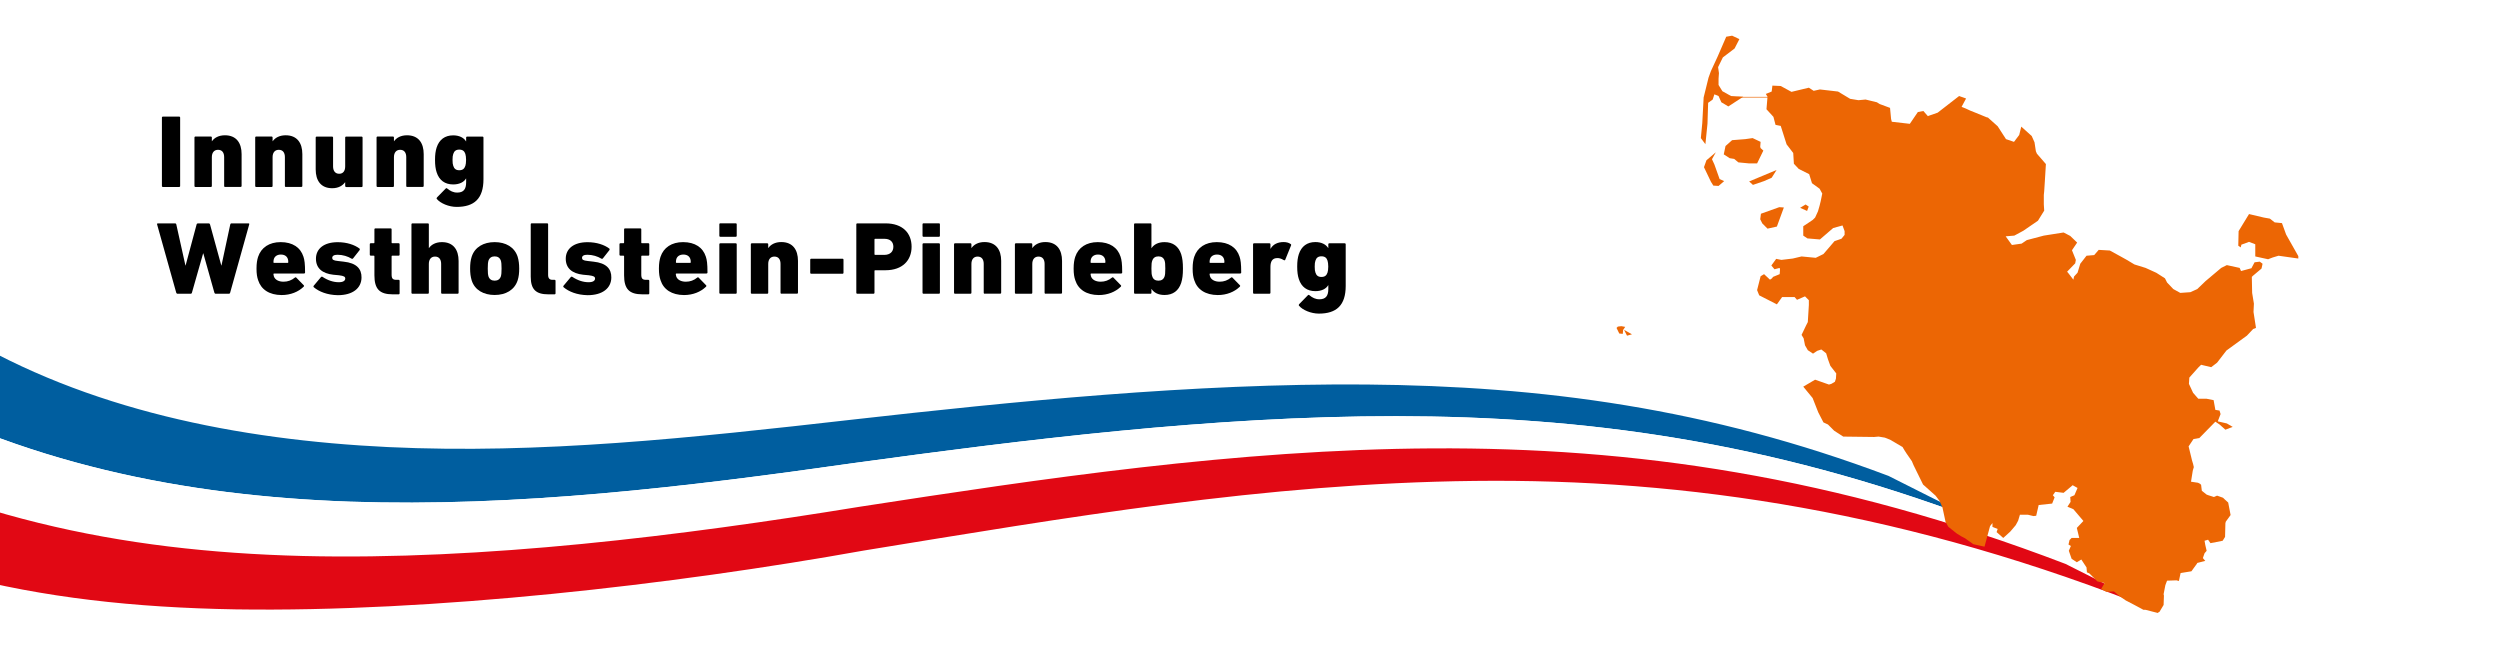
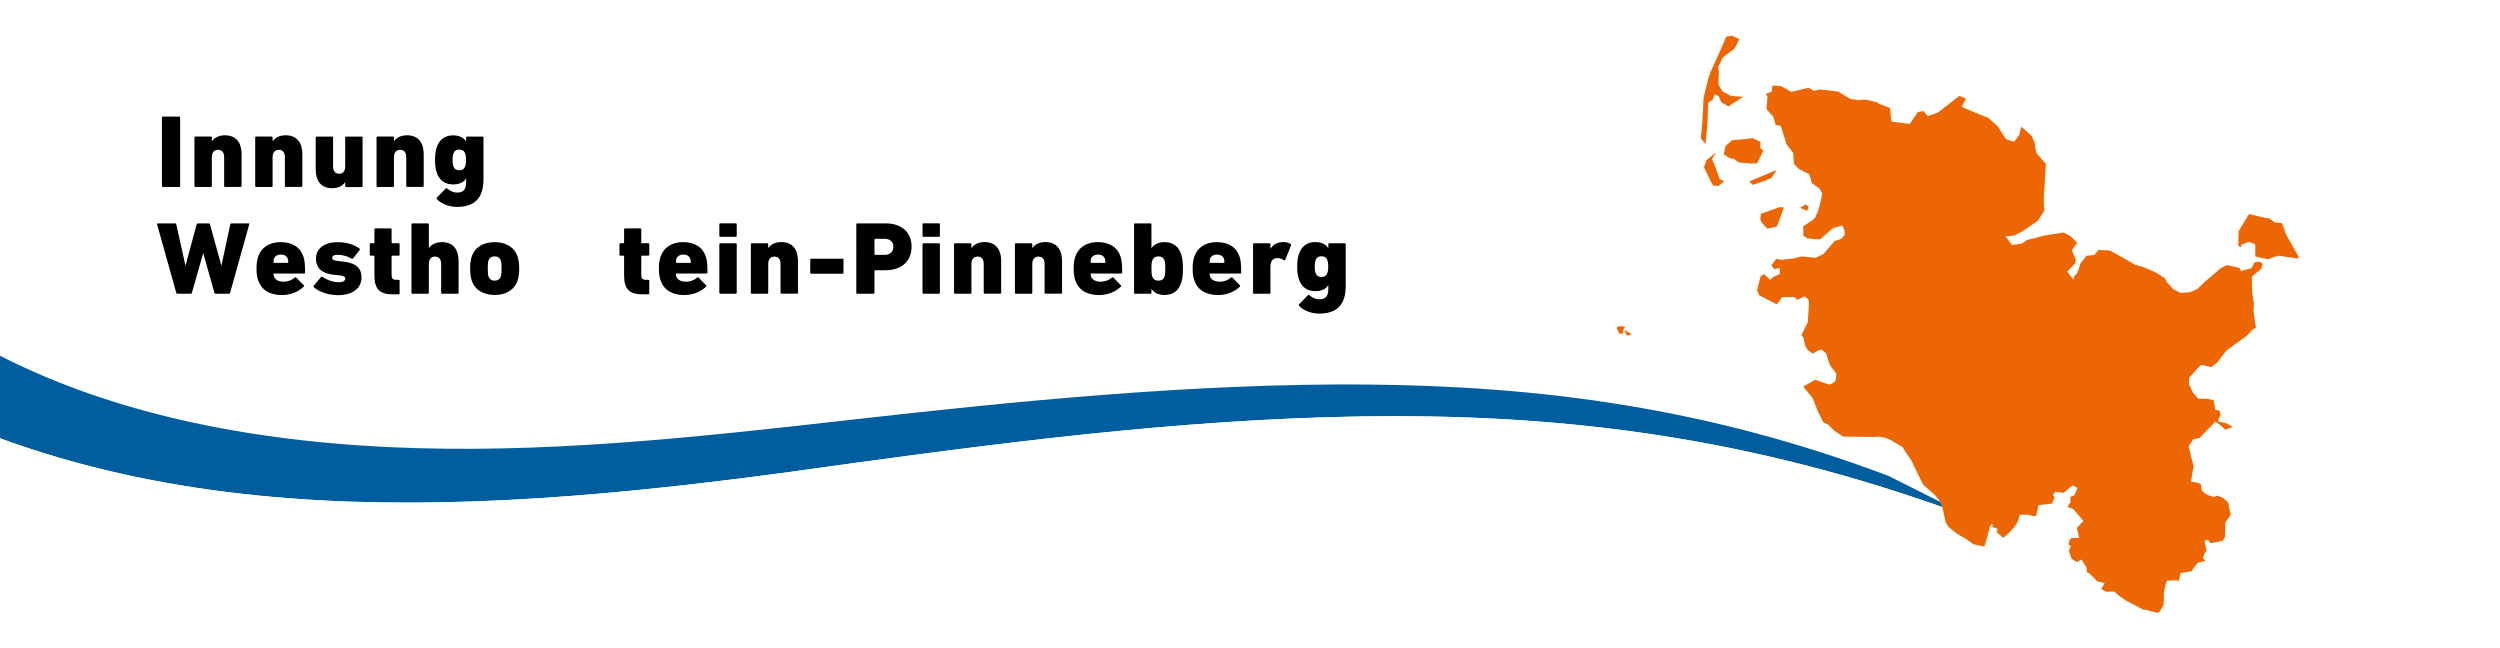
<svg xmlns="http://www.w3.org/2000/svg" xmlns:xlink="http://www.w3.org/1999/xlink" version="1.1" id="Ebene_1" x="0px" y="0px" viewBox="0 0 3840 996" style="enable-background:new 0 0 3840 996;" xml:space="preserve">
  <style type="text/css">
	.st0{fill:#FFFFFF;}
	.st1{clip-path:url(#SVGID_00000013894885081190958180000018213993627360919739_);fill:#005E9F;}
	.st2{clip-path:url(#SVGID_00000013894885081190958180000018213993627360919739_);fill:#FFFFFF;}
	.st3{clip-path:url(#SVGID_00000013894885081190958180000018213993627360919739_);fill:#E10814;}
	.st4{clip-path:url(#SVGID_00000013894885081190958180000018213993627360919739_);fill:#EC6604;}
	
		.st5{clip-path:url(#SVGID_00000013894885081190958180000018213993627360919739_);fill:none;stroke:#EC6604;stroke-miterlimit:3.864;}
</style>
  <rect class="st0" width="3840" height="996" />
  <g>
    <defs>
      <rect id="SVGID_1_" width="3840" height="996" />
    </defs>
    <clipPath id="SVGID_00000173142539024868557760000017985629916537803162_">
      <use xlink:href="#SVGID_1_" style="overflow:visible;" />
    </clipPath>
    <path style="clip-path:url(#SVGID_00000173142539024868557760000017985629916537803162_);fill:#005E9F;" d="M3032.1,796.6   c-45.6-22.5-89.6-44.4-131.3-65.6c-277.4-104.6-532.9-138-802.2-140.4c-265.7-2.1-545.2,26.4-788.1,53.8   c-248.7,28.3-480.9,53.4-714.4,42.3C365,675.6,132.8,629-59.7,513.4c-49,23.1-94.9,46-139.9,68.3   C34.6,712.6,282.9,761.5,537.5,770.5c254.7,8.7,515.7-22.4,775.5-59.5c257.5-35.2,547.7-71.9,831.7-71.8   C2432.1,639.6,2713.6,677,3032.1,796.6" />
    <path style="clip-path:url(#SVGID_00000173142539024868557760000017985629916537803162_);fill:#FFFFFF;" d="M3172.7,866.2   c-47.9-23.9-95.1-47.1-140.6-69.6c-318.5-119.6-600-157-887.4-157.3c-284-0.1-574.2,36.5-831.7,71.8   c-259.7,37.1-520.8,68.2-775.5,59.5c-254.7-9.1-503-57.9-737.1-188.8c-44.9,22.3-88.9,44.2-133.3,65.4   C-70.9,794.3,183.9,846.7,465,854c277.4,6.8,581.2-30.9,855.9-75.7c277.9-42.8,577.3-88,880.2-89.6   C2506.5,687.2,2815.8,729.6,3172.7,866.2" />
-     <path style="clip-path:url(#SVGID_00000173142539024868557760000017985629916537803162_);fill:#E10814;" d="M3316.7,939.9   c-47.7-25.3-96.2-49.9-144-73.7c-356.9-136.5-666.2-179-971.6-177.5c-302.9,1.6-602.2,46.8-880.2,89.6   C1046.2,823.1,742.4,860.8,465,854c-281.1-7.2-535.9-59.6-797.8-206.8c-44.4,21.2-89.2,41.7-135.4,61.5   c274,166.5,518.8,221.9,830.2,227.3c301.6,4.6,670.5-37.6,965.1-90.4c310-50.4,614.4-103.3,938.1-106.9   C2588.7,735,2931.7,785,3316.7,939.9" />
    <polygon style="clip-path:url(#SVGID_00000173142539024868557760000017985629916537803162_);fill:#EC6604;" points="2499.1,515.6    2506.7,513.5 2494.6,506.7  " />
    <polygon style="clip-path:url(#SVGID_00000173142539024868557760000017985629916537803162_);fill:#EC6604;" points="3463,402.9    3458.2,412 3442.2,416.3 3440.1,411.5 3420.4,407.2 3411.8,411.5 3387.8,431.7 3375,444 3364.4,448.8 3348.9,449.9 3338.2,444    3328.6,433.9 3325.4,427.5 3312.1,419 3295.6,411.5 3278.5,406.2 3266.8,399.2 3259.3,395 3240.7,384.8 3223.6,383.8 3216.7,391.8    3204.9,392.8 3195.3,405.1 3191.1,418.9 3185.7,424.8 3184.7,429.6 3177.7,420.5 3175.1,417.3 3187.5,404.5 3188.5,399.2    3182.5,384.3 3182.6,384.3 3190.5,372.6 3179.9,362.4 3169.7,357.1 3139.3,361.9 3113.2,368.8 3105.2,374.2 3090.3,376.3    3080.7,363 3094,361.9 3107.9,354.4 3130.3,339 3139.9,323.5 3139.3,313.9 3139.3,299.5 3139.9,293.6 3140.9,278.2 3142.5,252    3128.7,236.1 3127.1,232.3 3125,218.5 3120.7,208.9 3104.7,194.5 3101.5,207.3 3093.5,217.9 3081.2,213.7 3068.4,193.9    3053.5,180.6 3051.4,180.1 3034.3,173.1 3026.3,169.9 3019.4,166.7 3013,164.1 3019.9,151.3 3009.2,147.5 2976.2,173.1    2962.3,177.9 2961.3,178.5 2954.3,170.5 2945.8,172.1 2933.5,190.2 2905.8,187 2904.7,182.7 2903.1,165.7 2887.2,159.8    2882.9,157.1 2865.6,152.9 2865.6,152.9 2865.4,152.9 2865.3,152.9 2854.6,153.9 2841.8,151.8 2823.2,140.6 2795.4,137.4    2785.8,139.5 2778.4,134.7 2751.7,141.1 2735.2,132.1 2722.4,131.5 2721.3,140.6 2712.3,144.3 2714.9,148.6 2713.3,167.8    2724,179.5 2727.2,191.8 2735.2,193.4 2744.2,221.7 2754.4,235 2755.4,251.5 2762.9,259.5 2778.9,267.5 2783.2,281.4 2794.9,289.9    2799,297.3 2796.6,309 2794.9,315.9 2792.4,324.6 2788,334.2 2784.2,337.9 2769.8,347.5 2769.8,361.9 2776.2,366.2 2795.4,367.8    2815.7,350.3 2830.1,346.3 2833.3,355 2833.3,360.8 2828.5,366.7 2817.8,370.4 2807.7,382.2 2800.8,390.2 2789,396 2767.2,393.9    2753.8,397.1 2736.2,399.2 2728.2,397.6 2720.8,407.8 2725.6,413.6 2733.6,411.5 2734.1,414.2 2733.6,421.1 2723.4,425.3    2721.8,427.5 2718.7,429.6 2709.6,421.1 2704.3,424.3 2698.9,445.6 2702.1,453.6 2729.3,467.5 2737.3,456.3 2756.5,456.3    2760.2,460.5 2772.5,455.2 2778.4,461.1 2778.4,468.5 2776.8,494.7 2774.1,500 2767.2,514.4 2770.4,519.7 2772.5,530.4    2776.8,537.9 2784.8,543.2 2791.2,538.9 2797.6,536.8 2805,542.7 2807.7,551.7 2811.4,561.9 2820.5,573.6 2820,581.6 2818.4,586.4    2813,589.6 2809.3,590.7 2788,583.2 2769.8,593.9 2784.2,611.4 2792.8,633.3 2800.8,648.8 2807.7,652 2817.3,661.6 2831.2,670.6    2878.6,671.2 2885.5,670.6 2895.1,672.2 2903.2,675.4 2922.3,686.6 2925.5,692 2928.2,696.2 2936.7,708.5 2937.8,711.2    2939.4,714.9 2953.8,744.2 2973,761.3 2979.4,769.8 2983.6,779.4 2988.4,801.8 2992.7,809.2 3005.5,819.4 3012.4,823.7    3018.3,826.8 3031.1,835.9 3048.2,839.7 3056.7,808.2 3060.4,803.4 3060.4,809.3 3068.4,812.5 3066.8,817.3 3077,826.3    3087.6,816.7 3090.8,813 3096.2,806.6 3099.9,799.7 3102.6,790.6 3114.8,790.6 3123.4,792.7 3127.6,792.2 3131.4,775.7    3152.1,773.5 3155.9,763.9 3153.2,760.7 3156.9,755.4 3169.7,757 3183.6,745.3 3191.1,749.5 3186.3,760.7 3179.9,763.4    3180.4,770.9 3175.6,778.3 3184.7,782.1 3200.1,800.2 3190,810.9 3193.7,826.3 3182,826.3 3178.8,829.5 3177.2,836.4 3180.9,838.6    3177.7,846 3182,858.3 3190,863.6 3196.9,859.4 3204.9,871.6 3205.5,879.1 3209.2,880.7 3221.5,893 3232.7,895.6 3227.3,904.7    3235.3,909 3247.1,908.4 3255.1,915.4 3265.2,922.3 3277.5,928.7 3292.4,936.7 3295.6,936.7 3314.3,941.5 3316.4,939.9    3316.9,939.9 3323.3,929.2 3323.8,914.8 3323.3,912.7 3326,898.8 3328.6,891.9 3343,891.4 3346.8,892.4 3349.4,880.2 3366,877.5    3374.5,865.8 3375,864.7 3387.3,861.5 3383.6,857.2 3386.2,849.8 3389.4,846 3387.3,837 3386.2,830.6 3391.6,829 3395.3,834.3    3414,830.6 3417.7,824.7 3418.2,803.9 3418.8,801.3 3426.2,791.1 3422.5,771.9 3417.2,767.1 3414.5,764.5 3405.4,761.3    3400.6,763.4 3392.1,760.7 3389.4,759.7 3382,753.8 3380.9,744.7 3379.3,743.1 3376.1,741.5 3365.4,739.9 3368.1,722.9    3369.7,717.5 3368.6,712.7 3367,707.4 3361.7,685.6 3369.2,674.4 3378.2,672.8 3402.8,647.7 3409.2,652 3418.2,660 3429.4,655.7    3420.4,650.4 3406.5,647.2 3410.8,636 3409.2,630.6 3402.8,629.6 3400.1,614.6 3389.4,612.5 3376.6,612.5 3368.6,603.4    3362.2,589.6 3362.8,580 3376.6,564.5 3380.9,560.3 3396.4,564 3405.4,557.1 3419.8,538.4 3451.3,515.5 3460.9,505.3 3465.2,503.7    3461.4,479.2 3462,466.4 3459.3,449.9 3458.8,425.3 3460.4,423.7 3473.7,412.5 3475.3,405.1 3471,401.9  " />
    <polygon style="clip-path:url(#SVGID_00000173142539024868557760000017985629916537803162_);fill:#EC6604;" points="2703.7,336.8    2706.9,343.2 2714.9,351.2 2729.3,348 2740,318.7 2733,318.2 2704.8,328.3  " />
    <polygon style="clip-path:url(#SVGID_00000173142539024868557760000017985629916537803162_);fill:#EC6604;" points="2721.3,273    2728.8,261.1 2686.7,278.7 2692.5,284 2709.5,278.2  " />
    <polygon style="clip-path:url(#SVGID_00000173142539024868557760000017985629916537803162_);fill:#EC6604;" points="2778.2,317.3    2773.4,314.1 2765,319.2 2775.7,324  " />
    <polygon style="clip-path:url(#SVGID_00000173142539024868557760000017985629916537803162_);fill:#EC6604;" points="2490.5,501    2485.1,501.6 2483,503.7 2487.2,512.3 2492.6,512.8 2493.1,506.9 2496.3,502.1  " />
    <polygon style="clip-path:url(#SVGID_00000173142539024868557760000017985629916537803162_);fill:#EC6604;" points="2698.9,251    2708.5,231.3 2704.3,227.5 2703.7,225.4 2704.3,217.9 2692,212.1 2680.8,213.7 2660.5,215.3 2650.4,224.3 2647.7,237.1 2656.8,243    2663.2,244 2663.7,244.1 2670.1,249.4 2686.7,251  " />
    <polygon style="clip-path:url(#SVGID_00000173142539024868557760000017985629916537803162_);fill:#EC6604;" points="2633.3,252.6    2629.6,244.6 2635.5,233.9 2621.1,246.2 2617.3,256.8 2628,279.2 2631.7,285.1 2639.7,285.6 2648.3,278.2 2641.3,275  " />
    <polygon style="clip-path:url(#SVGID_00000173142539024868557760000017985629916537803162_);fill:#EC6604;" points="2622.7,189.9    2623.7,157.9 2630.7,152.9 2633.3,144.9 2639.7,147.5 2644,157.1 2654.7,163.5 2677.6,148.6 2658.9,147.5 2645.6,140.1    2639.7,130.5 2639.7,120.9 2640.3,112.3 2639,103.1 2646.3,88.2 2664.3,74.5 2671.7,60.1 2660.5,54.8 2651.5,56.4 2638.1,87.3    2628,109.1 2624.3,119.3 2616.8,149.7 2614.7,189.1 2612.5,212.1 2619.5,221.5  " />
    <polygon style="clip-path:url(#SVGID_00000173142539024868557760000017985629916537803162_);fill:#EC6604;" points="3511.5,360.3    3505.1,342.7 3493.9,341.6 3486.5,335.8 3477.4,334.2 3454.5,328.8 3438.5,355 3438,377.4 3441.7,380 3442.8,375.8 3454.5,371.5    3464.1,375.2 3464.1,393.9 3483.8,398.2 3490.8,395.5 3499.8,392.8 3530.2,397.1 3530.2,393.4  " />
-     <line style="clip-path:url(#SVGID_00000173142539024868557760000017985629916537803162_);fill:none;stroke:#EC6604;stroke-miterlimit:3.864;" x1="2668.8" y1="149.3" x2="2740" y2="149.3" />
  </g>
  <g>
    <path d="M248.7,180.7c0-1,0.6-1.6,1.6-1.6h24.8c1,0,1.6,0.6,1.6,1.6v104.9c0,1-0.6,1.6-1.6,1.6h-24.8c-1,0-1.6-0.6-1.6-1.6V180.7z" />
    <path d="M345.9,287.2c-1,0-1.6-0.6-1.6-1.6v-44.2c0-6.8-3-11.3-9.4-11.3c-6,0-9.5,4.3-9.5,11.3v44.2c0,1-0.6,1.6-1.6,1.6h-23.5   c-1,0-1.6-0.6-1.6-1.6v-74.3c0-1,0.6-1.6,1.6-1.6h23.5c1,0,1.6,0.6,1.6,1.6v5.6h0.2c3.5-5.1,10.2-9.1,19.9-9.1   c17.6,0,25.6,11.9,25.6,28.9v48.8c0,1-0.6,1.6-1.6,1.6H345.9z" />
    <path d="M439.2,287.2c-1,0-1.6-0.6-1.6-1.6v-44.2c0-6.8-3-11.3-9.4-11.3c-6,0-9.5,4.3-9.5,11.3v44.2c0,1-0.6,1.6-1.6,1.6h-23.5   c-1,0-1.6-0.6-1.6-1.6v-74.3c0-1,0.6-1.6,1.6-1.6h23.5c1,0,1.6,0.6,1.6,1.6v5.6h0.2c3.5-5.1,10.2-9.1,19.9-9.1   c17.6,0,25.6,11.9,25.6,28.9v48.8c0,1-0.6,1.6-1.6,1.6H439.2z" />
    <path d="M531.8,287.2c-1,0-1.6-0.6-1.6-1.6v-5.6H530c-3.8,5.2-10.2,9.1-19.7,9.1c-17.6,0-25.4-11.9-25.4-28.9v-48.8   c0-1,0.6-1.6,1.6-1.6H510c1,0,1.6,0.6,1.6,1.6v44.2c0,6.8,3.2,11.3,9.4,11.3c6,0,9.2-4.3,9.2-11.3v-44.2c0-1,0.6-1.6,1.6-1.6h23.5   c1,0,1.6,0.6,1.6,1.6v74.3c0,1-0.6,1.6-1.6,1.6H531.8z" />
    <path d="M625.6,287.2c-1,0-1.6-0.6-1.6-1.6v-44.2c0-6.8-3-11.3-9.4-11.3c-6,0-9.5,4.3-9.5,11.3v44.2c0,1-0.6,1.6-1.6,1.6h-23.5   c-1,0-1.6-0.6-1.6-1.6v-74.3c0-1,0.6-1.6,1.6-1.6h23.5c1,0,1.6,0.6,1.6,1.6v5.6h0.2c3.5-5.1,10.2-9.1,19.9-9.1   c17.6,0,25.6,11.9,25.6,28.9v48.8c0,1-0.6,1.6-1.6,1.6H625.6z" />
    <path d="M671,305.7c-0.6-0.8-0.5-1.6,0.2-2.4l13.4-13.7c0.8-0.8,1.6-0.8,2.4,0c4.6,3.8,9.2,6.2,15.3,6.2c9.5,0,13.7-4.9,13.7-15.7   v-5.9h-0.2c-3.3,5.6-10.2,9.1-19.7,9.1c-12.7,0-21.5-6.4-25.4-18.6c-1.7-5.2-2.5-11-2.5-19.1s0.8-13.7,2.5-19.1   c4-12.1,12.7-18.6,25.4-18.6c9.5,0,16.4,3.7,19.7,9.2h0.2v-5.7c0-1,0.6-1.6,1.6-1.6H741c1,0,1.6,0.6,1.6,1.6v63.9   c0,29.9-14.3,42.5-41.2,42.5C689.2,317.8,676.5,312.2,671,305.7z M714.8,254.7c0.6-2.2,1.1-4.6,1.1-9.1c0-4.3-0.5-6.8-1.1-9.1   c-1.4-4.5-4.3-6.7-9.4-6.7c-4.9,0-7.8,2.2-9.2,6.7c-0.8,2.2-1.1,4.8-1.1,9.1c0,4.5,0.3,6.8,1.1,9.1c1.4,4.6,4.3,6.8,9.2,6.8   C710.5,261.5,713.3,259.3,714.8,254.7z" />
  </g>
  <g>
    <path d="M331.4,451.2c-1.1,0-1.7-0.5-2.1-1.6l-17-60.4H312l-17.2,60.4c-0.3,1.1-1,1.6-2.1,1.6h-19.9c-1.1,0-1.7-0.5-2.1-1.6   l-29.4-104.9c-0.2-1,0.2-1.6,1.3-1.6h26.1c1.3,0,1.9,0.6,2.1,1.6l14,63h0.3l16.9-63c0.3-1.1,1-1.6,2.1-1.6h16.4   c1.1,0,1.7,0.5,2.1,1.6l17.3,63h0.3l13.5-63c0.2-1,0.8-1.6,1.9-1.6h26.1c1,0,1.4,0.6,1.1,1.6l-29.3,104.9c-0.3,1.1-1,1.6-2.2,1.6   H331.4z" />
    <path d="M396.5,430.4c-1.6-4.6-2.5-9.7-2.5-17.8c0-8.3,1-13.5,2.4-18c4.8-14.5,17.3-22.7,34.7-22.7c18.4,0,30.5,8.3,35,22.4   c1.6,4.8,2.5,10.7,2.5,24.2c0,1-0.6,1.6-1.7,1.6h-45.9c-0.6,0-1,0.3-1,1c0.2,1.1,0.3,2.2,0.6,3.2c1.7,5.4,7.5,8.4,14.9,8.4   c6.7,0,12.4-2.2,17.3-6.2c1-0.8,1.6-0.8,2.4,0l11.3,11.6c0.8,0.6,0.6,1.7-0.2,2.4c-8.1,7.8-19.9,12.7-33.7,12.7   C413.6,453.1,401.1,444.7,396.5,430.4z M441.8,403.8c0.6,0,1-0.3,1-1c0-2.1-0.2-3.5-0.6-4.8c-1.4-4.5-5.2-7-10.8-7   c-5.4,0-9.4,2.5-10.8,7c-0.3,1.3-0.6,2.7-0.6,4.8c0,0.6,0.3,1,1,1H441.8z" />
    <path d="M482,441.2c-0.6-0.6-0.8-1.6-0.2-2.2l11.3-13.5c0.6-0.6,1.4-0.8,2.2-0.3c8.4,5.6,16.9,8.3,25.1,8.3c6.8,0,9.9-2.4,9.9-5.6   c0-2.7-1.6-4.1-9.7-5.1l-8.6-0.8c-17-1.9-26.7-10-26.7-24.6c0-15.3,12.2-25.4,33.4-25.4c14.2,0,25.9,4.1,33.4,9.7   c0.8,0.6,0.8,1.6,0.3,2.4l-10,12.7c-0.6,0.8-1.4,1-2.4,0.5c-5.7-3.5-13.4-6-21.6-6c-5.6,0-8.1,1.9-8.1,4.8c0,2.5,1.4,4.1,8.9,4.8   l8.6,1c20.2,2.1,27.7,11.3,27.5,24.5c-0.2,16.2-13.4,27-36.4,27C502.7,453.1,490.1,448,482,441.2z" />
    <path d="M603.2,452.1c-20.4,0-28.1-8.4-28.1-29.3v-29.1c0-0.6-0.3-1-1-1h-4.5c-1,0-1.6-0.6-1.6-1.6v-15.9c0-1,0.6-1.6,1.6-1.6h4.5   c0.6,0,1-0.3,1-1v-20.2c0-1,0.6-1.6,1.6-1.6h23.2c1,0,1.6,0.6,1.6,1.6v20.2c0,0.6,0.3,1,1,1h9.7c1,0,1.6,0.6,1.6,1.6v15.9   c0,1-0.6,1.6-1.6,1.6h-9.7c-0.6,0-1,0.3-1,1v28c0,6.2,1.9,8.1,7.2,8.1h3.5c1,0,1.6,0.6,1.6,1.6v19.1c0,1-0.6,1.6-1.6,1.6H603.2z" />
    <path d="M679.2,451.2c-1,0-1.6-0.6-1.6-1.6v-44.2c0-6.8-3-11.3-9.4-11.3c-6,0-9.5,4.3-9.5,11.3v44.2c0,1-0.6,1.6-1.6,1.6h-23.5   c-1,0-1.6-0.6-1.6-1.6V344.7c0-1,0.6-1.6,1.6-1.6h23.5c1,0,1.6,0.6,1.6,1.6v36.3h0.2c3.5-5.1,10.2-9.1,19.9-9.1   c17.6,0,25.6,11.9,25.6,28.9v48.8c0,1-0.6,1.6-1.6,1.6H679.2z" />
    <path d="M724.5,430.7c-1.7-5.7-2.4-11.3-2.4-18.1c0-7,0.6-12.6,2.4-18.3c4.8-14.8,18.3-22.4,35.3-22.4s30.4,7.6,35.3,22.4   c1.7,5.7,2.4,11.3,2.4,18.3c0,6.8-0.6,12.4-2.4,18.1c-4.9,14.8-18.3,22.4-35.3,22.4S729.2,445.5,724.5,430.7z M769.3,424.6   c0.8-2.9,1.1-5.6,1.1-12.1c0-6.5-0.3-9.4-1.1-12.2c-1.6-4.5-4.9-6.5-9.5-6.5s-7.9,2.1-9.5,6.5c-0.8,2.9-1.1,5.7-1.1,12.2   c0,6.5,0.3,9.2,1.1,12.1c1.6,4.5,4.9,6.5,9.5,6.5S767.7,429.1,769.3,424.6z" />
-     <path d="M842.1,452.1c-19.2,0-26.9-7.8-26.9-27.2v-80.3c0-1,0.6-1.6,1.6-1.6h23.5c1,0,1.6,0.6,1.6,1.6v77.6c0,5.2,2.2,7.6,6.5,7.6   h3.3c1,0,1.6,0.6,1.6,1.6v19.1c0,1-0.6,1.6-1.6,1.6H842.1z" />
-     <path d="M865.7,441.2c-0.6-0.6-0.8-1.6-0.2-2.2l11.3-13.5c0.6-0.6,1.4-0.8,2.2-0.3c8.4,5.6,16.9,8.3,25.1,8.3   c6.8,0,9.9-2.4,9.9-5.6c0-2.7-1.6-4.1-9.7-5.1l-8.6-0.8c-17-1.9-26.7-10-26.7-24.6c0-15.3,12.2-25.4,33.4-25.4   c14.2,0,25.9,4.1,33.4,9.7c0.8,0.6,0.8,1.6,0.3,2.4l-10,12.7c-0.6,0.8-1.4,1-2.4,0.5c-5.7-3.5-13.4-6-21.6-6   c-5.6,0-8.1,1.9-8.1,4.8c0,2.5,1.4,4.1,8.9,4.8l8.6,1c20.2,2.1,27.7,11.3,27.5,24.5c-0.2,16.2-13.4,27-36.4,27   C886.3,453.1,873.8,448,865.7,441.2z" />
    <path d="M986.7,452.1c-20.4,0-28.1-8.4-28.1-29.3v-29.1c0-0.6-0.3-1-1-1h-4.5c-1,0-1.6-0.6-1.6-1.6v-15.9c0-1,0.6-1.6,1.6-1.6h4.5   c0.6,0,1-0.3,1-1v-20.2c0-1,0.6-1.6,1.6-1.6h23.2c1,0,1.6,0.6,1.6,1.6v20.2c0,0.6,0.3,1,1,1h9.7c1,0,1.6,0.6,1.6,1.6v15.9   c0,1-0.6,1.6-1.6,1.6h-9.7c-0.6,0-1,0.3-1,1v28c0,6.2,1.9,8.1,7.2,8.1h3.5c1,0,1.6,0.6,1.6,1.6v19.1c0,1-0.6,1.6-1.6,1.6H986.7z" />
    <path d="M1014.6,430.4c-1.6-4.6-2.5-9.7-2.5-17.8c0-8.3,1-13.5,2.4-18c4.8-14.5,17.3-22.7,34.7-22.7c18.4,0,30.5,8.3,35,22.4   c1.6,4.8,2.5,10.7,2.5,24.2c0,1-0.6,1.6-1.7,1.6H1039c-0.6,0-1,0.3-1,1c0.2,1.1,0.3,2.2,0.6,3.2c1.7,5.4,7.5,8.4,14.9,8.4   c6.7,0,12.4-2.2,17.3-6.2c1-0.8,1.6-0.8,2.4,0l11.3,11.6c0.8,0.6,0.6,1.7-0.2,2.4c-8.1,7.8-19.9,12.7-33.7,12.7   C1031.8,453.1,1019.2,444.7,1014.6,430.4z M1060,403.8c0.6,0,1-0.3,1-1c0-2.1-0.2-3.5-0.6-4.8c-1.4-4.5-5.2-7-10.8-7   c-5.4,0-9.4,2.5-10.8,7c-0.3,1.3-0.6,2.7-0.6,4.8c0,0.6,0.3,1,1,1H1060z" />
    <path d="M1106.5,363.7c-1,0-1.6-0.6-1.6-1.6v-17.5c0-1,0.6-1.6,1.6-1.6h23.5c1,0,1.6,0.6,1.6,1.6v17.5c0,1-0.6,1.6-1.6,1.6H1106.5z    M1106.5,451.2c-1,0-1.6-0.6-1.6-1.6v-74.3c0-1,0.6-1.6,1.6-1.6h23.5c1,0,1.6,0.6,1.6,1.6v74.3c0,1-0.6,1.6-1.6,1.6H1106.5z" />
    <path d="M1200.5,451.2c-1,0-1.6-0.6-1.6-1.6v-44.2c0-6.8-3-11.3-9.4-11.3c-6,0-9.5,4.3-9.5,11.3v44.2c0,1-0.6,1.6-1.6,1.6h-23.5   c-1,0-1.6-0.6-1.6-1.6v-74.3c0-1,0.6-1.6,1.6-1.6h23.5c1,0,1.6,0.6,1.6,1.6v5.6h0.2c3.5-5.1,10.2-9.1,19.9-9.1   c17.6,0,25.6,11.9,25.6,28.9v48.8c0,1-0.6,1.6-1.6,1.6H1200.5z" />
    <path d="M1244.5,418.9V399c0-1,0.6-1.6,1.6-1.6h47.9c1,0,1.6,0.6,1.6,1.6v19.9c0,1-0.6,1.6-1.6,1.6h-47.9   C1245.2,420.5,1244.5,419.9,1244.5,418.9z" />
    <path d="M1316.9,451.2c-1,0-1.6-0.6-1.6-1.6V344.7c0-1,0.6-1.6,1.6-1.6h43.2c26.4,0,40.1,14.9,40.1,35.9   c0,20.7-13.8,36.1-40.1,36.1h-15.9c-0.6,0-1,0.3-1,1v33.5c0,1-0.6,1.6-1.6,1.6H1316.9z M1372.2,379c0-7.5-4.9-12.2-13.7-12.2h-14.3   c-0.6,0-1,0.3-1,1v22.7c0,0.6,0.3,1,1,1h14.3C1367.3,391.4,1372.2,386.5,1372.2,379z" />
    <path d="M1418.6,363.7c-1,0-1.6-0.6-1.6-1.6v-17.5c0-1,0.6-1.6,1.6-1.6h23.5c1,0,1.6,0.6,1.6,1.6v17.5c0,1-0.6,1.6-1.6,1.6H1418.6z    M1418.6,451.2c-1,0-1.6-0.6-1.6-1.6v-74.3c0-1,0.6-1.6,1.6-1.6h23.5c1,0,1.6,0.6,1.6,1.6v74.3c0,1-0.6,1.6-1.6,1.6H1418.6z" />
    <path d="M1512.6,451.2c-1,0-1.6-0.6-1.6-1.6v-44.2c0-6.8-3-11.3-9.4-11.3c-6,0-9.5,4.3-9.5,11.3v44.2c0,1-0.6,1.6-1.6,1.6H1467   c-1,0-1.6-0.6-1.6-1.6v-74.3c0-1,0.6-1.6,1.6-1.6h23.5c1,0,1.6,0.6,1.6,1.6v5.6h0.2c3.5-5.1,10.2-9.1,19.9-9.1   c17.6,0,25.6,11.9,25.6,28.9v48.8c0,1-0.6,1.6-1.6,1.6H1512.6z" />
    <path d="M1606.1,451.2c-1,0-1.6-0.6-1.6-1.6v-44.2c0-6.8-3-11.3-9.4-11.3c-6,0-9.5,4.3-9.5,11.3v44.2c0,1-0.6,1.6-1.6,1.6h-23.5   c-1,0-1.6-0.6-1.6-1.6v-74.3c0-1,0.6-1.6,1.6-1.6h23.5c1,0,1.6,0.6,1.6,1.6v5.6h0.2c3.5-5.1,10.2-9.1,19.9-9.1   c17.6,0,25.6,11.9,25.6,28.9v48.8c0,1-0.6,1.6-1.6,1.6H1606.1z" />
    <path d="M1651.6,430.4c-1.6-4.6-2.5-9.7-2.5-17.8c0-8.3,1-13.5,2.4-18c4.8-14.5,17.3-22.7,34.7-22.7c18.4,0,30.5,8.3,35,22.4   c1.6,4.8,2.5,10.7,2.5,24.2c0,1-0.6,1.6-1.7,1.6h-45.9c-0.6,0-1,0.3-1,1c0.2,1.1,0.3,2.2,0.6,3.2c1.7,5.4,7.5,8.4,14.9,8.4   c6.7,0,12.4-2.2,17.3-6.2c1-0.8,1.6-0.8,2.4,0l11.3,11.6c0.8,0.6,0.6,1.7-0.2,2.4c-8.1,7.8-19.9,12.7-33.7,12.7   C1668.8,453.1,1656.2,444.7,1651.6,430.4z M1696.9,403.8c0.6,0,1-0.3,1-1c0-2.1-0.2-3.5-0.6-4.8c-1.4-4.5-5.2-7-10.8-7   c-5.4,0-9.4,2.5-10.8,7c-0.3,1.3-0.6,2.7-0.6,4.8c0,0.6,0.3,1,1,1H1696.9z" />
    <path d="M1768.8,443.9h-0.2v5.7c0,1-0.6,1.6-1.6,1.6h-23.5c-1,0-1.6-0.6-1.6-1.6V344.7c0-1,0.6-1.6,1.6-1.6h23.5   c1,0,1.6,0.6,1.6,1.6v36.4h0.2c3.5-5.4,10-9.2,19.9-9.2c13,0,21.6,6.5,25.6,18.6c1.9,6.2,2.7,12.4,2.7,22.1   c0,9.5-0.8,15.7-2.7,21.9c-4,12.1-12.6,18.6-25.6,18.6C1778.8,453.1,1772.3,449.3,1768.8,443.9z M1788.8,424.6   c0.8-2.5,1.1-5.4,1.1-12.1c0-6.8-0.3-9.7-1.1-12.2c-1.6-4.5-4.8-6.5-9.5-6.5c-4.6,0-7.9,2.1-9.4,6.5c-1,2.5-1.3,5.4-1.3,12.2   c0,6.7,0.3,9.5,1.3,12.1c1.4,4.5,4.8,6.5,9.4,6.5C1784,431.1,1787.2,429.1,1788.8,424.6z" />
    <path d="M1834.4,430.4c-1.6-4.6-2.5-9.7-2.5-17.8c0-8.3,1-13.5,2.4-18c4.8-14.5,17.3-22.7,34.7-22.7c18.4,0,30.5,8.3,35,22.4   c1.6,4.8,2.5,10.7,2.5,24.2c0,1-0.6,1.6-1.7,1.6h-45.9c-0.6,0-1,0.3-1,1c0.2,1.1,0.3,2.2,0.6,3.2c1.7,5.4,7.5,8.4,14.9,8.4   c6.7,0,12.4-2.2,17.3-6.2c1-0.8,1.6-0.8,2.4,0l11.3,11.6c0.8,0.6,0.6,1.7-0.2,2.4c-8.1,7.8-19.9,12.7-33.7,12.7   C1851.6,453.1,1839,444.7,1834.4,430.4z M1879.7,403.8c0.6,0,1-0.3,1-1c0-2.1-0.2-3.5-0.6-4.8c-1.4-4.5-5.2-7-10.8-7   c-5.4,0-9.4,2.5-10.8,7c-0.3,1.3-0.6,2.7-0.6,4.8c0,0.6,0.3,1,1,1H1879.7z" />
    <path d="M1926.3,451.2c-1,0-1.6-0.6-1.6-1.6v-74.3c0-1,0.6-1.6,1.6-1.6h23.5c1,0,1.6,0.6,1.6,1.6v6.8h0.2c3.7-6.8,11-10.3,20-10.3   c4.3,0,8.3,1.1,10.7,3c1,0.5,1.1,1,0.8,2.1l-9.1,22.4c-0.6,0.8-1.3,0.6-2.2,0.2c-3.8-2.4-7.6-3.5-11.3-3c-6.2,0.5-9.1,5.2-9.1,13.5   v39.6c0,1-0.6,1.6-1.6,1.6H1926.3z" />
    <path d="M1995.3,469.6c-0.6-0.8-0.5-1.6,0.2-2.4l13.4-13.7c0.8-0.8,1.6-0.8,2.4,0c4.6,3.8,9.2,6.2,15.3,6.2   c9.5,0,13.7-4.9,13.7-15.7v-5.9h-0.2c-3.3,5.6-10.2,9.1-19.7,9.1c-12.7,0-21.5-6.4-25.4-18.6c-1.7-5.2-2.5-11-2.5-19.1   s0.8-13.7,2.5-19.1c4-12.1,12.7-18.6,25.4-18.6c9.5,0,16.4,3.7,19.7,9.2h0.2v-5.7c0-1,0.6-1.6,1.6-1.6h23.5c1,0,1.6,0.6,1.6,1.6   v63.9c0,29.9-14.3,42.5-41.2,42.5C2013.5,481.7,2000.7,476.1,1995.3,469.6z M2039.1,418.6c0.6-2.2,1.1-4.6,1.1-9.1   c0-4.3-0.5-6.8-1.1-9.1c-1.4-4.5-4.3-6.7-9.4-6.7c-4.9,0-7.8,2.2-9.2,6.7c-0.8,2.2-1.1,4.8-1.1,9.1c0,4.5,0.3,6.8,1.1,9.1   c1.4,4.6,4.3,6.8,9.2,6.8C2034.8,425.4,2037.6,423.2,2039.1,418.6z" />
  </g>
</svg>